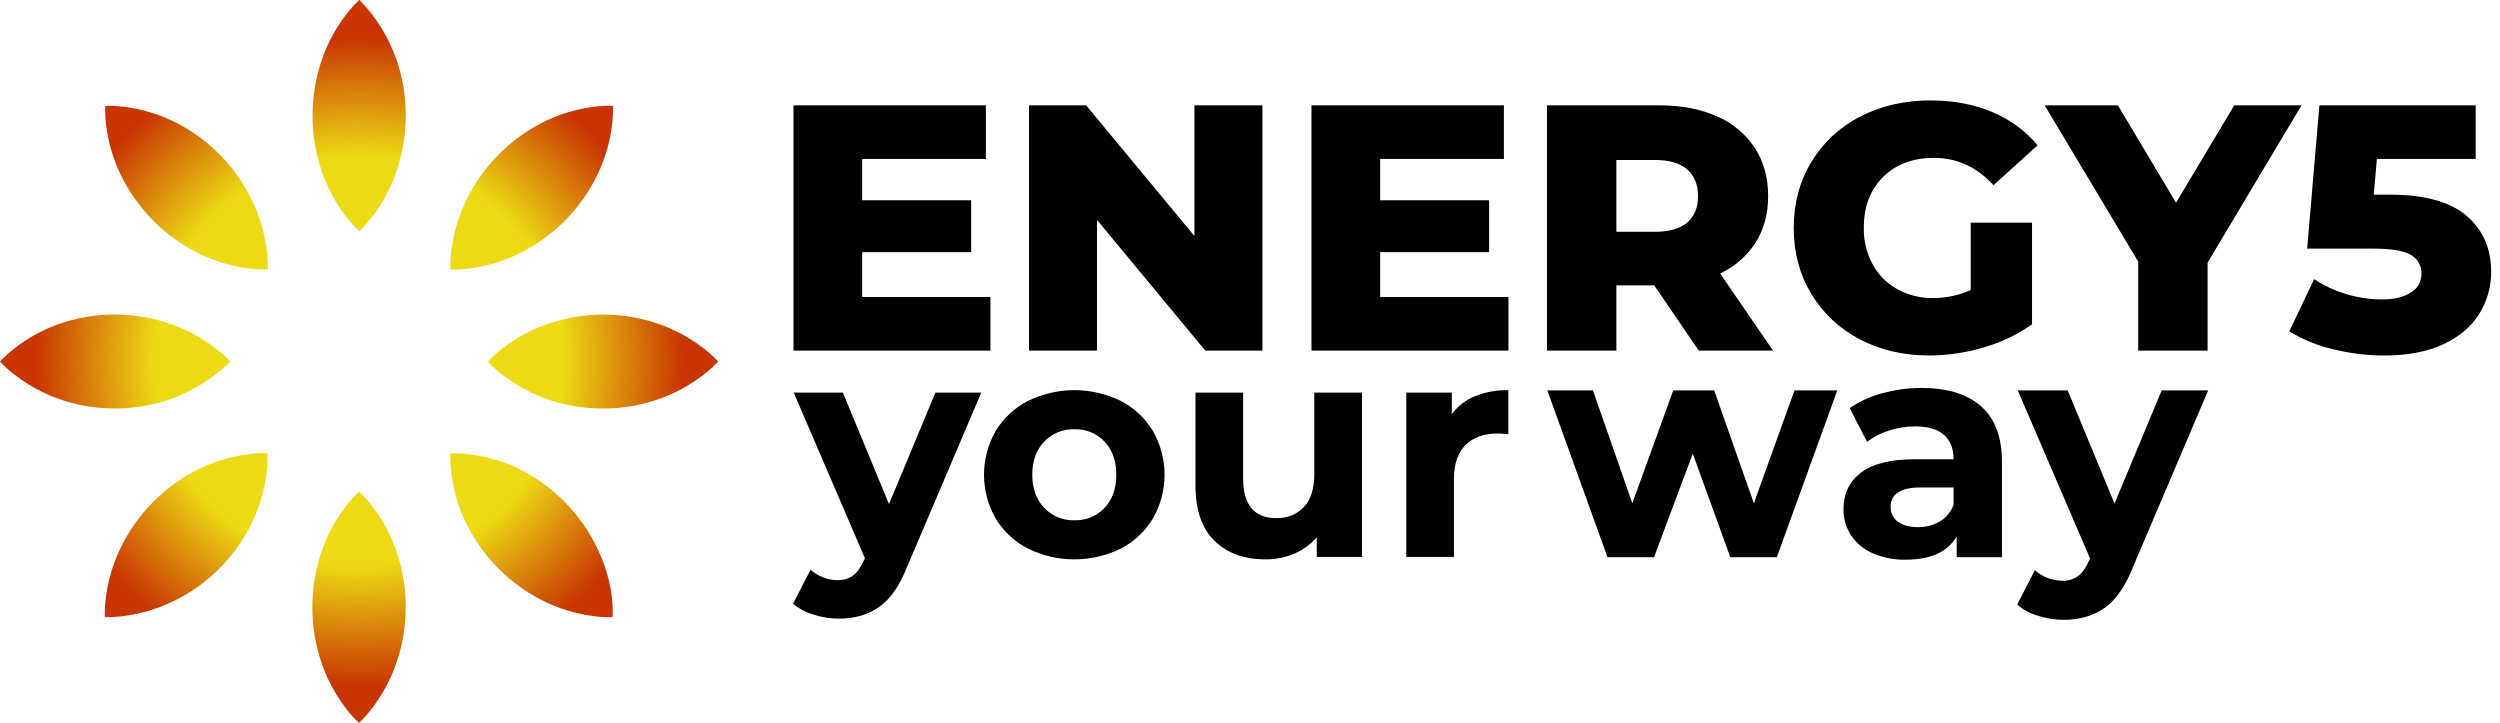
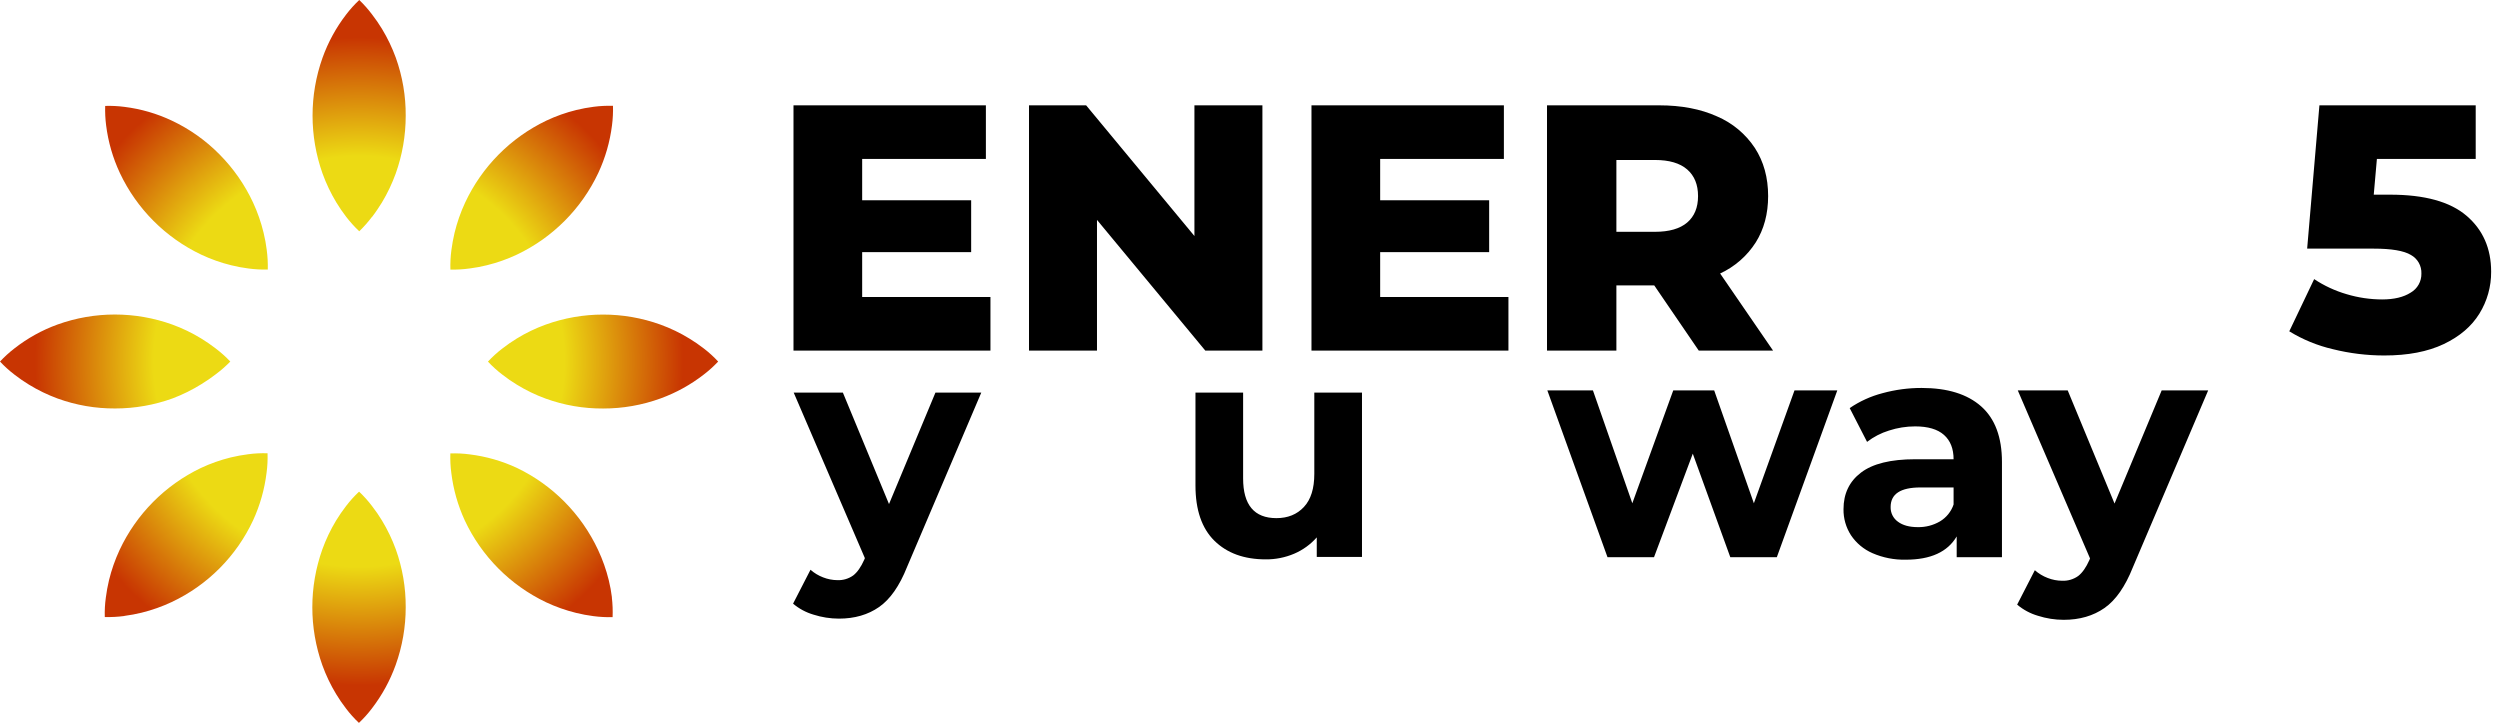
<svg xmlns="http://www.w3.org/2000/svg" width="166" height="48" viewBox="0 0 166 48" fill="none">
  <g clip-path="url(#clip0_616_3604)">
    <path d="M47.684 24.009C47.389 24.323 47.068 24.612 46.725 24.874C45.859 25.547 44.893 26.08 43.862 26.456C42.639 26.901 41.347 27.127 40.045 27.125C38.743 27.133 37.45 26.91 36.227 26.465C35.561 26.222 34.922 25.912 34.318 25.541C33.985 25.339 33.665 25.118 33.359 24.877C33.015 24.616 32.694 24.326 32.4 24.011C32.694 23.694 33.015 23.402 33.359 23.14C33.666 22.901 33.986 22.679 34.318 22.476C34.922 22.106 35.561 21.798 36.227 21.556C38.694 20.665 41.394 20.665 43.861 21.556C44.526 21.798 45.166 22.106 45.769 22.476C46.102 22.677 46.422 22.897 46.729 23.136C47.073 23.399 47.394 23.691 47.688 24.009H47.684ZM14.314 23.132C14.006 22.895 13.686 22.674 13.354 22.472C12.75 22.103 12.111 21.795 11.445 21.552C8.977 20.662 6.276 20.662 3.808 21.552C2.781 21.926 1.82 22.46 0.959 23.134C0.616 23.398 0.295 23.69 0 24.007C0.295 24.322 0.616 24.612 0.959 24.874C1.266 25.113 1.586 25.335 1.918 25.537C2.523 25.908 3.162 26.218 3.827 26.462C5.051 26.906 6.344 27.129 7.645 27.122C8.948 27.123 10.241 26.896 11.465 26.452C12.13 26.2 12.77 25.883 13.374 25.507C13.706 25.305 14.026 25.084 14.333 24.847C14.674 24.592 14.995 24.311 15.292 24.007C14.991 23.689 14.663 23.396 14.314 23.132ZM40.633 39.674C40.586 39.287 40.515 38.903 40.422 38.524C40.253 37.833 40.015 37.161 39.713 36.517C38.601 34.133 36.697 32.208 34.325 31.07C33.333 30.608 32.275 30.305 31.189 30.171C30.763 30.114 30.333 30.093 29.903 30.108C29.889 30.54 29.91 30.972 29.967 31.4C30.099 32.492 30.401 33.557 30.861 34.557C31.977 36.938 33.885 38.859 36.259 39.991C36.9 40.291 37.569 40.528 38.256 40.697C38.632 40.79 39.012 40.861 39.396 40.91C39.821 40.966 40.249 40.989 40.677 40.979C40.694 40.543 40.678 40.106 40.627 39.673L40.633 39.674ZM17.713 16.606C17.666 16.218 17.595 15.834 17.502 15.455C17.336 14.764 17.101 14.09 16.802 13.445C16.251 12.262 15.499 11.184 14.581 10.258C13.665 9.327 12.591 8.566 11.41 8.01C10.418 7.541 9.358 7.233 8.269 7.097C7.843 7.041 7.413 7.02 6.984 7.033C6.971 7.465 6.992 7.898 7.047 8.326C7.184 9.421 7.492 10.488 7.96 11.487C9.08 13.864 10.989 15.78 13.363 16.909C14.003 17.21 14.672 17.447 15.36 17.615C15.735 17.708 16.116 17.779 16.5 17.828C16.924 17.885 17.352 17.908 17.781 17.897C17.792 17.465 17.769 17.034 17.712 16.606H17.713ZM24.702 47.03C25.371 46.158 25.901 45.187 26.273 44.153C26.714 42.922 26.94 41.624 26.939 40.317C26.946 39.01 26.724 37.712 26.283 36.481C26.04 35.813 25.732 35.171 25.364 34.563C25.163 34.231 24.943 33.911 24.704 33.604C24.444 33.261 24.156 32.94 23.843 32.645C23.527 32.94 23.238 33.261 22.977 33.604C22.74 33.911 22.519 34.232 22.317 34.563C21.95 35.171 21.643 35.813 21.402 36.481C20.517 38.966 20.517 41.68 21.402 44.164C21.643 44.833 21.949 45.475 22.317 46.083C22.517 46.415 22.736 46.735 22.973 47.041C23.232 47.385 23.52 47.706 23.833 48C24.15 47.701 24.44 47.377 24.703 47.03L24.702 47.03ZM24.702 14.408C24.949 14.088 25.159 13.765 25.358 13.449C25.724 12.84 26.03 12.198 26.273 11.531C26.714 10.3 26.939 9.002 26.939 7.695C26.948 6.38 26.726 5.074 26.283 3.836C26.04 3.168 25.732 2.526 25.364 1.918C25.162 1.586 24.942 1.266 24.704 0.959C24.448 0.617 24.163 0.296 23.855 0C23.54 0.295 23.251 0.616 22.989 0.959C22.318 1.83 21.787 2.801 21.416 3.836C20.533 6.321 20.533 9.035 21.416 11.521C21.658 12.189 21.965 12.831 22.331 13.439C22.532 13.77 22.751 14.091 22.987 14.398C23.25 14.74 23.54 15.061 23.855 15.357C24.161 15.059 24.444 14.739 24.701 14.398L24.702 14.408ZM8.266 40.895C8.65 40.845 9.03 40.774 9.405 40.682C10.092 40.512 10.761 40.276 11.402 39.975C13.783 38.854 15.695 36.933 16.806 34.548C17.266 33.548 17.567 32.483 17.7 31.391C17.758 30.962 17.779 30.53 17.765 30.098C17.335 30.083 16.905 30.104 16.48 30.162C16.092 30.211 15.708 30.281 15.328 30.372C14.641 30.541 13.972 30.777 13.331 31.078C10.96 32.216 9.055 34.138 7.94 36.52C7.641 37.165 7.405 37.838 7.237 38.529C7.146 38.909 7.076 39.294 7.027 39.681C6.968 40.108 6.945 40.54 6.958 40.971C7.392 40.983 7.825 40.959 8.255 40.903L8.266 40.895ZM31.188 17.826C31.57 17.777 31.95 17.706 32.324 17.613C33.011 17.445 33.68 17.209 34.321 16.907C36.697 15.779 38.608 13.861 39.727 11.482C40.193 10.481 40.5 9.415 40.637 8.32C40.693 7.891 40.715 7.459 40.702 7.027C40.272 7.014 39.841 7.035 39.415 7.091C39.031 7.14 38.651 7.211 38.275 7.302C37.587 7.47 36.918 7.707 36.278 8.009C33.906 9.145 32.001 11.067 30.887 13.448C30.586 14.094 30.351 14.767 30.183 15.458C30.093 15.838 30.023 16.223 29.972 16.61C29.916 17.038 29.894 17.469 29.907 17.901C30.336 17.91 30.764 17.885 31.189 17.825L31.188 17.826Z" fill="url(#paint0_radial_616_3604)" />
    <path d="M65.766 19.719V23.279H52.688V6.994H65.463V10.553H57.248V13.298H64.485V16.742H57.248V19.72L65.766 19.719Z" fill="black" />
    <path d="M83.824 6.994V23.279H80.031L72.84 14.601V23.279H68.326V6.994H72.119L79.31 15.671V6.994H83.824Z" fill="black" />
    <path d="M100.16 19.719V23.279H87.082V6.994H99.858V10.553H91.643V13.298H98.88V16.742H91.643V19.72L100.16 19.719Z" fill="black" />
    <path d="M109.842 18.951H107.328V23.279H102.721V6.994H110.167C111.641 6.994 112.921 7.238 114.007 7.727C115.032 8.164 115.905 8.892 116.52 9.82C117.11 10.727 117.404 11.793 117.404 13.019C117.404 14.198 117.129 15.225 116.578 16.101C116.004 16.999 115.184 17.713 114.216 18.16L117.73 23.278H112.797L109.842 18.951ZM112.028 11.251C111.547 10.832 110.834 10.623 109.888 10.623H107.328V15.392H109.888C110.834 15.392 111.547 15.187 112.029 14.776C112.51 14.365 112.751 13.779 112.75 13.019C112.75 12.26 112.51 11.67 112.029 11.251H112.028Z" fill="black" />
-     <path d="M130.855 14.787H134.927V21.534C133.951 22.223 132.865 22.742 131.716 23.069C130.538 23.421 129.315 23.601 128.086 23.604C126.379 23.604 124.843 23.244 123.478 22.523C122.149 21.835 121.037 20.792 120.267 19.51C119.491 18.223 119.104 16.765 119.104 15.137C119.104 13.508 119.491 12.051 120.267 10.764C121.042 9.476 122.162 8.432 123.501 7.75C124.881 7.029 126.441 6.668 128.178 6.668C129.699 6.668 131.064 6.924 132.274 7.436C133.445 7.919 134.483 8.677 135.299 9.646L132.367 12.298C131.265 11.088 129.947 10.483 128.411 10.483C127.015 10.483 125.89 10.906 125.037 11.751C124.184 12.597 123.757 13.725 123.757 15.136C123.742 15.975 123.943 16.804 124.339 17.544C124.715 18.238 125.28 18.81 125.968 19.196C126.701 19.6 127.528 19.805 128.365 19.789C129.224 19.795 130.074 19.612 130.855 19.254L130.855 14.787Z" fill="black" />
-     <path d="M146.584 17.439V23.279H141.977V17.37L135.764 6.993H140.627L144.49 13.461L148.353 6.993H152.821L146.584 17.439Z" fill="black" />
    <path d="M163.772 14.322C164.865 15.253 165.412 16.494 165.412 18.044C165.419 19.026 165.149 19.99 164.632 20.825C164.112 21.67 163.321 22.344 162.259 22.849C161.196 23.352 159.882 23.605 158.315 23.604C157.165 23.604 156.02 23.464 154.905 23.186C153.882 22.949 152.903 22.548 152.008 21.999L153.66 18.533C154.323 18.973 155.049 19.31 155.813 19.533C156.579 19.764 157.375 19.881 158.175 19.883C158.966 19.883 159.598 19.732 160.071 19.429C160.293 19.301 160.475 19.115 160.6 18.892C160.725 18.669 160.787 18.417 160.781 18.161C160.79 17.911 160.73 17.664 160.607 17.446C160.483 17.228 160.302 17.049 160.083 16.928C159.618 16.649 158.795 16.509 157.616 16.509H153.195L154.009 6.995H164.387V10.553H157.826L157.617 12.926H158.711C160.991 12.926 162.678 13.391 163.772 14.322Z" fill="black" />
    <path d="M65.157 26.068L60.227 37.649C59.727 38.907 59.108 39.792 58.371 40.306C57.634 40.82 56.745 41.077 55.703 41.077C55.132 41.076 54.564 40.987 54.019 40.813C53.52 40.667 53.057 40.419 52.66 40.083L53.817 37.832C54.064 38.05 54.349 38.222 54.658 38.339C54.958 38.457 55.279 38.519 55.602 38.522C55.978 38.538 56.35 38.428 56.657 38.207C56.927 37.997 57.17 37.649 57.387 37.162L57.428 37.061L52.701 26.068H55.967L59.03 33.47L62.114 26.067L65.157 26.068Z" fill="black" />
-     <path d="M68.249 36.422C67.364 35.968 66.622 35.276 66.109 34.424C65.604 33.541 65.338 32.541 65.338 31.524C65.338 30.506 65.604 29.507 66.109 28.623C66.623 27.772 67.364 27.08 68.249 26.626C69.21 26.152 70.267 25.905 71.338 25.905C72.409 25.905 73.466 26.152 74.427 26.626C75.308 27.082 76.045 27.774 76.557 28.623C77.062 29.507 77.328 30.506 77.328 31.524C77.328 32.541 77.062 33.541 76.557 34.424C76.045 35.274 75.308 35.966 74.427 36.422C73.466 36.896 72.409 37.142 71.338 37.142C70.267 37.142 69.21 36.896 68.249 36.422ZM73.342 33.725C73.862 33.177 74.122 32.443 74.123 31.524C74.123 30.604 73.863 29.871 73.342 29.323C73.086 29.053 72.775 28.84 72.43 28.698C72.086 28.557 71.716 28.49 71.343 28.502C70.969 28.49 70.598 28.558 70.252 28.699C69.906 28.841 69.593 29.053 69.335 29.323C68.807 29.871 68.543 30.604 68.543 31.524C68.543 32.443 68.807 33.177 69.335 33.725C69.593 33.995 69.906 34.207 70.252 34.349C70.598 34.49 70.969 34.557 71.343 34.546C71.715 34.558 72.086 34.491 72.43 34.349C72.775 34.208 73.086 33.995 73.342 33.725Z" fill="black" />
    <path d="M90.436 26.068V36.98H87.433V35.682C87.02 36.151 86.507 36.521 85.932 36.767C85.335 37.02 84.693 37.148 84.045 37.142C82.611 37.142 81.475 36.73 80.636 35.905C79.798 35.08 79.379 33.856 79.379 32.234V26.068H82.543V31.767C82.543 33.525 83.28 34.404 84.754 34.404C85.512 34.404 86.121 34.157 86.58 33.663C87.041 33.17 87.271 32.437 87.27 31.463V26.068L90.436 26.068Z" fill="black" />
-     <path d="M97.932 26.311C98.637 26.029 99.393 25.891 100.153 25.906V28.826C99.801 28.799 99.565 28.785 99.443 28.785C98.537 28.785 97.827 29.039 97.313 29.546C96.798 30.053 96.542 30.814 96.542 31.828V36.98H93.377V26.068H96.4V27.508C96.788 26.973 97.319 26.558 97.932 26.311Z" fill="black" />
    <path d="M121.996 25.924L117.981 36.998H114.892L112.401 30.123L109.827 36.998H106.738L102.744 25.924H105.771L108.386 33.417L111.103 25.924H113.822L116.457 33.417L119.154 25.924H121.996Z" fill="black" />
    <path d="M131.55 26.984C132.47 27.801 132.93 29.032 132.93 30.679V36.998H129.924V35.619C129.32 36.648 128.194 37.163 126.547 37.163C125.787 37.181 125.031 37.033 124.334 36.731C123.752 36.478 123.255 36.064 122.903 35.537C122.571 35.022 122.399 34.42 122.409 33.808C122.409 32.779 122.796 31.969 123.572 31.379C124.348 30.789 125.545 30.494 127.165 30.494H129.718C129.718 29.794 129.505 29.255 129.08 28.878C128.654 28.5 128.016 28.312 127.164 28.312C126.574 28.312 125.986 28.406 125.424 28.59C124.9 28.752 124.408 29.006 123.973 29.341L122.82 27.097C123.482 26.645 124.217 26.311 124.992 26.109C125.841 25.876 126.717 25.758 127.597 25.76C129.312 25.76 130.63 26.168 131.55 26.984ZM128.812 34.621C129.238 34.367 129.559 33.969 129.718 33.499V32.367H127.515C126.197 32.367 125.538 32.799 125.538 33.664C125.532 33.854 125.573 34.043 125.657 34.213C125.742 34.384 125.867 34.531 126.022 34.641C126.344 34.882 126.787 35.002 127.35 35.002C127.863 35.011 128.369 34.879 128.812 34.621Z" fill="black" />
    <path d="M146.622 25.924L141.619 37.677C141.111 38.953 140.483 39.852 139.735 40.374C138.987 40.895 138.085 41.156 137.028 41.156C136.448 41.155 135.871 41.065 135.319 40.888C134.813 40.74 134.343 40.488 133.939 40.147L135.113 37.862C135.364 38.084 135.654 38.259 135.967 38.377C136.272 38.497 136.597 38.56 136.925 38.562C137.308 38.579 137.685 38.467 137.996 38.243C138.27 38.03 138.517 37.677 138.737 37.183L138.778 37.08L133.981 25.923H137.296L140.405 33.436L143.535 25.923L146.622 25.924Z" fill="black" />
  </g>
  <defs>
    <radialGradient id="paint0_radial_616_3604" cx="0" cy="0" r="1" gradientUnits="userSpaceOnUse" gradientTransform="translate(23.844 24) scale(23.926 23.919)">
      <stop offset="0.57" stop-color="#ECDA14" />
      <stop offset="0.9" stop-color="#C83502" />
    </radialGradient>
    <clipPath id="clip0_616_3604">
      <rect width="165.456" height="48" fill="white" />
    </clipPath>
  </defs>
</svg>